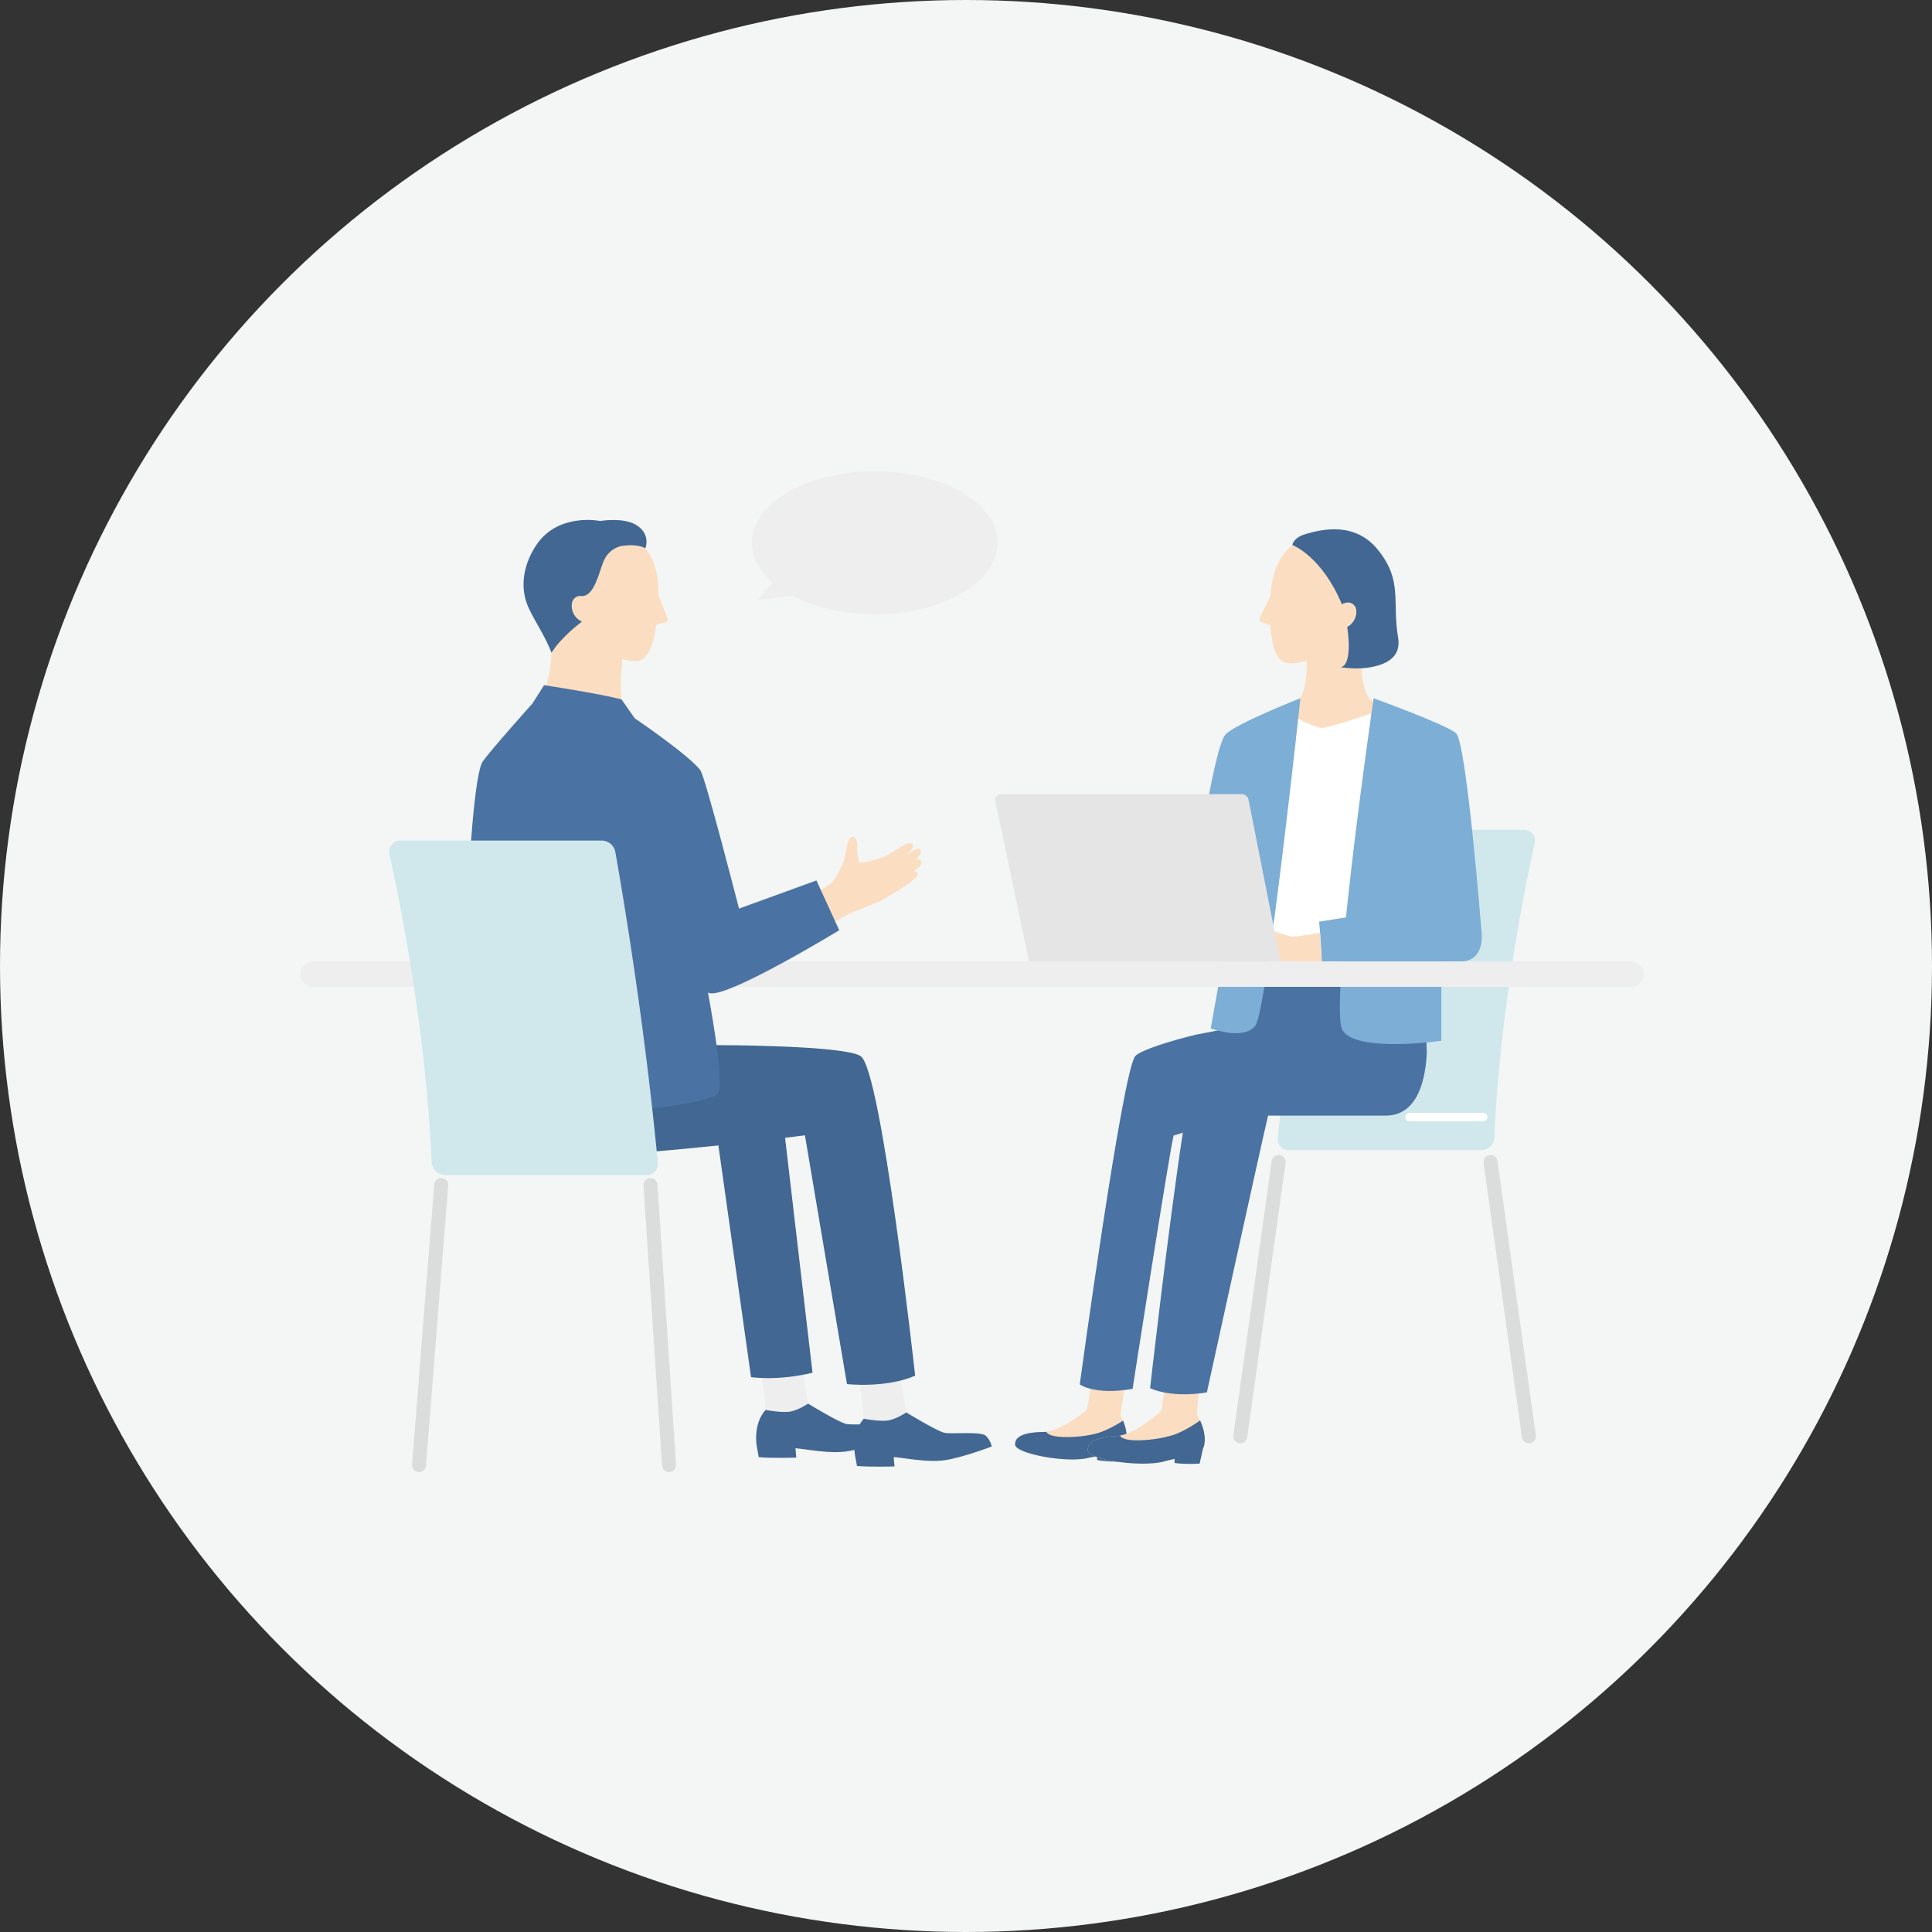
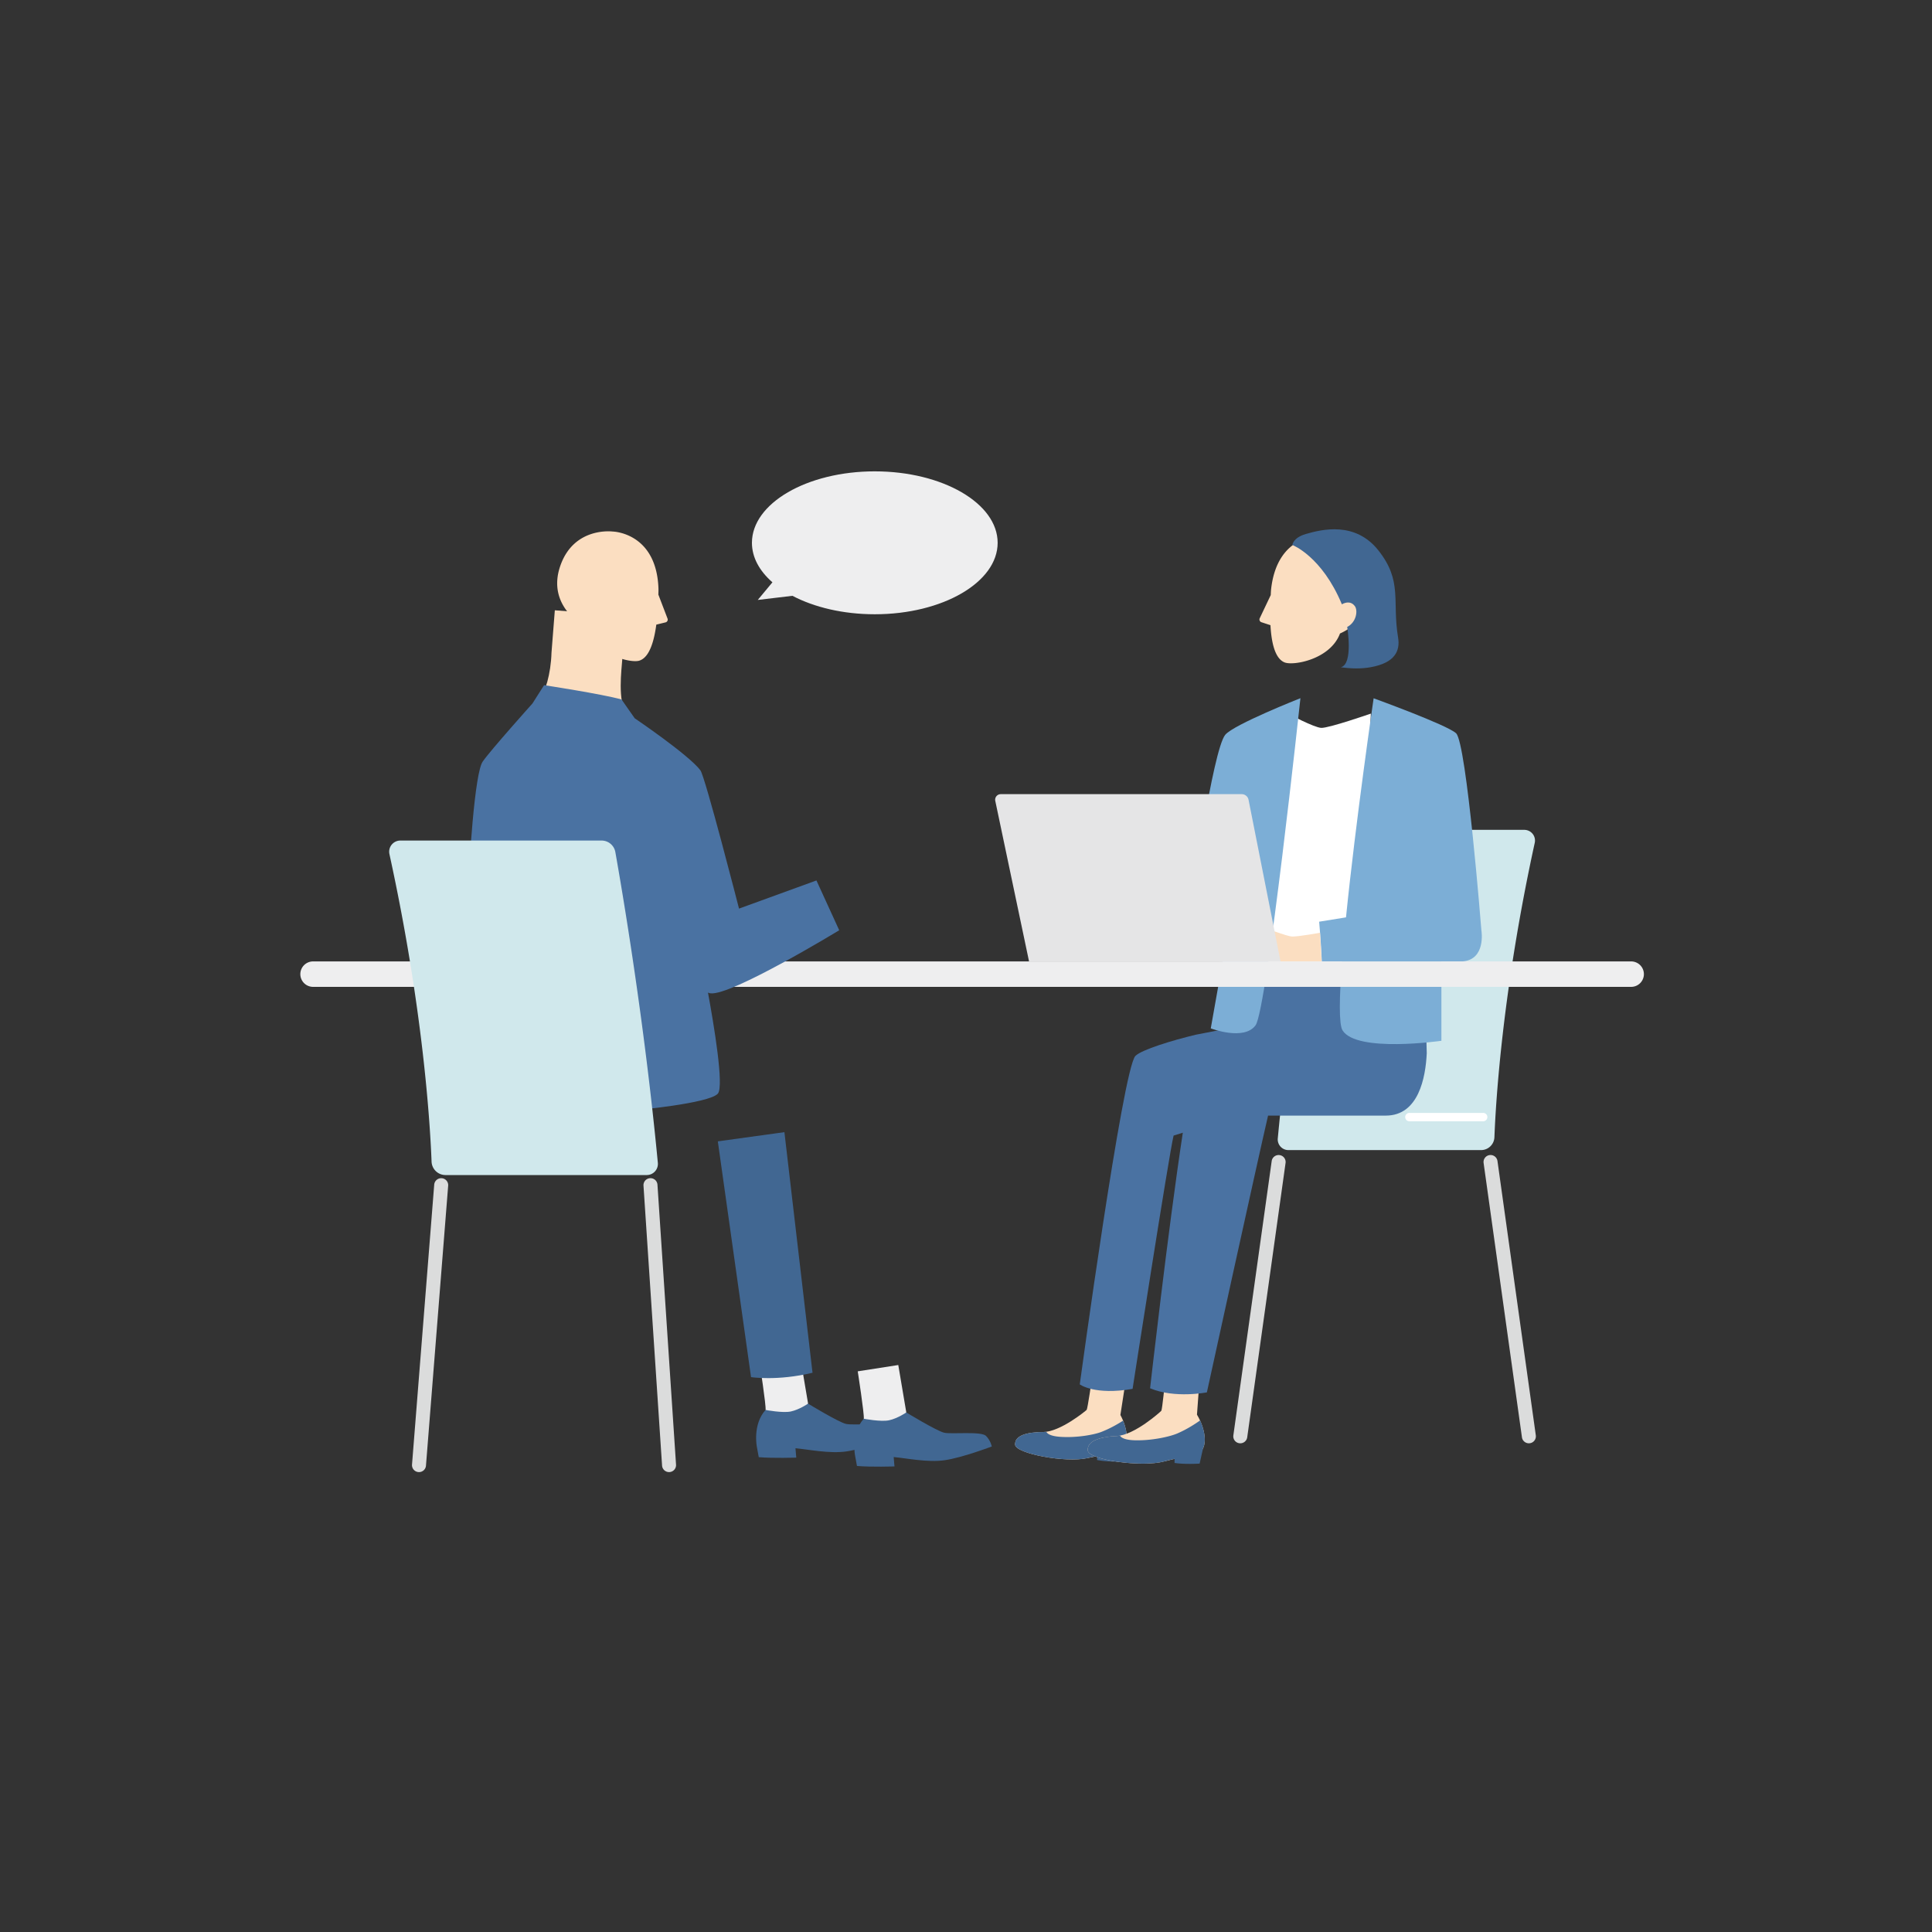
<svg xmlns="http://www.w3.org/2000/svg" fill="none" viewBox="0 0 300 300">
  <rect x="0" y="0" width="300" height="300" fill="#333333" stroke="none" />
-   <circle cx="150" cy="150" r="150" fill="#F3F6F5" />
  <mask id="a" style="mask-type:alpha" maskUnits="userSpaceOnUse" x="38" y="66" width="225" height="169">
-     <path fill="#D9D9D9" d="M38 66h224.458v168.344H38z" />
-   </mask>
+     </mask>
  <g clip-path="url(#b)">
    <path d="M232.053 176.594c.215-5.645 1.261-22.832 6.263-45.727a1.659 1.659 0 0 0-1.627-2.007h-29.91c-1.01 0-1.872.721-2.049 1.709-1.017 5.717-4.306 25.007-6.318 46.206a1.659 1.659 0 0 0 1.657 1.811h29.903c1.12 0 2.035-.879 2.079-1.992h.002Z" fill="#D0E8EC" />
    <path d="M237.401 224.114c-.535 0-1-.392-1.074-.932l-5.953-42.595a1.086 1.086 0 0 1 2.153-.3l5.953 42.595a1.087 1.087 0 0 1-1.077 1.232h-.002ZM192.592 224.114a1.082 1.082 0 0 1-1.077-1.232l5.953-42.595a1.085 1.085 0 0 1 1.228-.922 1.08 1.08 0 0 1 .925 1.222l-5.953 42.595a1.084 1.084 0 0 1-1.074.932h-.002Z" fill="#DBDCDC" />
    <path d="M230.282 174.111h-11.408a.65.65 0 1 1 0-1.299h11.408a.65.65 0 1 1 0 1.299Z" fill="#fff" />
    <path d="m174.768 214.578-.792 5.141c1.196 2.218 1.304 4.591.353 5.434-.952.843-2.018.476-5.455 1.256-3.437.779-11.162-.701-11.246-2.073-.084-1.373 1.667-1.953 4.339-1.971 2.67-.018 6.628-3.298 6.769-3.44.141-.143.821-4.846.821-4.846l5.216.501-.005-.002Z" fill="#FBDEC1" />
    <path d="M174.39 220.597c-.588.385-1.931 1.205-3.462 1.783-1.067.402-3.706.899-6.245.733-1.583-.104-2.069-.502-2.209-.787a3.426 3.426 0 0 1-.507.038c-2.669.018-4.423.599-4.339 1.971.084 1.373 7.812 2.852 11.246 2.073a29.84 29.84 0 0 1 1.501-.298l-.025.599c1.475.3 3.697.257 3.697.257l.601-2.228c.494-.897.412-2.501-.258-4.141Z" fill="#416792" />
    <path d="m186.206 215.008-.34 4.66c1.358 2.274 1.578 4.759.619 5.686-.959.927-2.097.591-5.666 1.564-3.57.972-11.748-.23-11.901-1.666-.154-1.436 1.662-2.126 4.464-2.266 2.803-.14 6.805-3.761 6.946-3.919.14-.158.567-4.492.567-4.492l5.311.428v.005Z" fill="#FBDEC1" />
    <path d="M186.342 220.569c-.601.431-1.971 1.353-3.552 2.027-1.099.472-3.846 1.113-6.52 1.052-1.665-.038-2.194-.433-2.356-.726a4.01 4.01 0 0 1-.529.064c-2.802.14-4.616.83-4.465 2.266.154 1.437 8.329 2.641 11.901 1.666.586-.161 1.097-.28 1.563-.382v.629c1.565.249 3.894.102 3.894.102l.529-2.366c.476-.963.32-2.643-.46-4.334l-.005.002Z" fill="#416792" />
    <path d="M221.144 148.735h-28.553l-1.83 10.95-5.074.983c-3.636.871-8.4 2.318-9.379 3.293-1.962 1.953-8.643 51.006-8.643 51.006s2.314 1.734 8.203.693c0 0 5.633-36.313 6.367-39.328l1.432-.446c-2.332 15.31-5.081 39.685-5.081 39.685 3.826 1.622 8.817.636 8.817.636s7.817-35.737 9.502-42.977h18.284c5.081 0 6.18-5.885 6.357-9.699l-.402-14.798v.002Z" fill="#4A72A2" />
-     <path d="m212.644 108.43 3.148 2.758-12.448 8.675-4.984-8.963c4.757-.479 4.534-6.578 4.578-8.572v-5.352h8.466s-.647 9.465 1.24 11.459v-.005Z" fill="#FBDEC1" />
    <path d="M212.865 110.808s-6.57 2.287-7.718 2.216c-1.148-.072-5.168-2.216-5.168-2.216l-4.966 42.432h15.936l1.916-42.432Z" fill="#fff" />
    <path d="M208.075 98.366c-1.501 4.041-7.255 5.047-8.612 4.49-.834-.344-1.949-1.46-2.187-5.778l-1.404-.461a.444.444 0 0 1-.263-.612l1.711-3.6c.018-.319.025-.645.064-.983 1.002-8.635 7.771-8.23 7.771-8.23s6.004-.331 7.676 5.859c1.806 6.677-4.756 9.315-4.756 9.315Z" fill="#FBDEC1" />
    <path d="M188.007 159.686s5.185 1.988 6.963-.489c1.777-2.478 6.96-50.782 6.96-50.782s-10.338 4.076-11.673 5.681c-1.944 2.335-5.342 26.397-5.342 26.397l6.27 1.309-3.178 17.884ZM230.033 144.516s-2.296-29.137-3.935-30.657c-1.396-1.296-12.801-5.429-12.801-5.429s-2.777 19.032-4.291 34.018l-4.168.672s.281 3.038.414 6.166h3.138c-.427 5.589-.507 9.76.079 10.707 2.179 3.525 15.35 1.62 15.35 1.62v-12.327h3.268c3.683-.27 2.951-4.77 2.951-4.77h-.005Z" fill="#7CAED6" />
    <path d="M204.968 144.842s-3.255.583-4.26.583-4.26-1.525-5.695-1.525c-1.435 0-4.452 2.526-4.93 3.145-.478.619-1.105 2.241-.839 2.241h15.977l-.251-4.444h-.002Z" fill="#FBDEC1" />
    <path d="M200.675 84.623s4.577 1.729 7.692 9.218c0 0 1.232-.805 2.022.293.463.641.274 2.452-1.196 3.219 0 0 .976 5.811-.998 6.256 1.591.224 3.143.263 4.618 0 3.829-.677 4.621-2.572 4.279-4.616-.949-5.697.728-8.727-3.043-13.51-3.603-4.568-8.794-3.287-11.293-2.561-1.984.578-2.081 1.703-2.081 1.703v-.002Z" fill="#416792" />
    <path d="M48.62 153.24a1.98 1.98 0 0 1-1.984-1.976 1.98 1.98 0 0 1 1.984-1.976h204.66a1.98 1.98 0 0 1 1.984 1.976 1.98 1.98 0 0 1-1.984 1.976H48.62Z" fill="#EEEEEF" />
    <path d="m159.789 149.285-5.243-24.925a.869.869 0 0 1 .852-1.044h37.411c.519 0 .966.367 1.066.874l4.966 25.095h-39.052Z" fill="#E5E5E6" />
-     <path d="M142.6 133.421a1.092 1.092 0 0 0-.471.046c.133-.105.243-.194.317-.263.665-.611.757-1.4.138-1.431-.283-.015-1.143.504-1.825.95.787-.693 1.35-1.436.78-1.732-.778-.402-2.916 1.618-4.995 2.31-2.076.693-2.997.619-2.997.619-.245-.12-.478-1.357-.429-2.249.048-.891-.154-1.724-.708-1.736-.959-.023-1.021 2.819-1.412 3.85-.391 1.029-1.373 2.788-1.736 3.188-.366.4-2.946 1.923-2.946 1.923l2.225 4.881s2.439-1.499 3.6-2.016c1.161-.517 4.043-1.564 4.836-1.994.792-.431 4.966-2.906 5.408-3.744.394-.743-.281-.723-.586-.685.622-.433 1.115-.84 1.233-1.107.194-.449-.09-.757-.43-.813l-.002.003Z" fill="#FBDEC1" />
    <path d="m125.48 217.959-1.245-7.367-6.296.98s1.048 6.733.938 7.365l4.056 2.566 2.549-3.542-.002-.002Z" fill="#EEEEEF" />
    <path d="M137.844 221.593c-.744-.744-5.319-.227-6.472-.487-1.154-.259-5.892-3.147-5.892-3.147s-1.368.935-2.68 1.215c-1.263.272-3.925-.24-3.925-.24-2.041 2.272-1.353 5.71-1.353 5.71l.297 1.624c2.242.191 5.828.069 5.828.069s-.093-.919-.126-1.454c1.926.168 5.291.881 7.94.489 2.792-.413 7.29-2.129 7.29-2.129s-.163-.912-.907-1.655v.005Z" fill="#416792" />
    <path d="m140.73 219.326-1.245-7.367-6.296.981s1.049 6.733.939 7.364l4.056 2.567 2.549-3.542-.003-.003Z" fill="#EEEEEF" />
    <path d="M153.094 222.96c-.744-.744-5.319-.227-6.472-.486-1.153-.26-5.892-3.148-5.892-3.148s-1.368.935-2.679 1.215c-1.264.272-3.926-.24-3.926-.24-2.04 2.272-1.352 5.71-1.352 5.71l.296 1.624c2.243.191 5.828.069 5.828.069s-.092-.919-.125-1.454c1.925.168 5.29.881 7.94.489 2.792-.413 7.29-2.129 7.29-2.129s-.164-.912-.908-1.655v.005ZM121.803 175.799l4.365 37.36c-5.472 1.319-9.548.68-9.548.68l-5.156-36.609 10.339-1.431Z" fill="#416792" />
    <path d="M83.773 108.46c.839-.759 1.77-3.807 1.862-7.097l.519-6.598 10.995.856-.519 6.702c-.117 1.767-.76 6.417.657 8.607l-5.986 4.856-7.526-7.328-.002.002Z" fill="#FBDEC1" />
    <path d="M91.045 97.436c1.18 4.146 6.836 5.598 8.234 5.147.86-.278 2.056-1.304 2.632-5.59l1.434-.351a.441.441 0 0 0 .31-.588l-1.425-3.723c.008-.319.026-.645.013-.983-.325-8.686-7.101-8.811-7.101-8.811s-5.96-.795-8.111 5.246c-2.322 6.516 4.012 9.656 4.012 9.656l.002-.003Z" fill="#FBDEC1" />
-     <path d="M96.587 84.767s-2.04.235-2.938 2.565c-.709 1.838-1.42 5.218-3.291 5.235-.392-.076-.87-.02-1.284.469-.55.652-.455 2.715 1.294 3.489 0 0-3.166 2.302-4.733 4.838-1.092-2.918-3.095-5.582-3.854-7.731-1.043-2.954-.36-6.303 1.588-9.127 3.403-4.93 9.847-3.608 9.847-3.608s2.616-.448 4.619.193c1.792.573 3.035 2.117 2.378 4.052 0 0-1.09-.754-3.626-.372v-.002ZM133.647 163.996c-2.667-1.711-22.375-1.709-22.375-1.709l-10.11-1.617H75.414l-.371 4.948s-2.002 12.071 12.591 13.565c6.191.853 28.525-1.762 37.355-2.892l6.526 38.63s6.032.677 10.589-1.304c0 0-5.227-47.545-8.459-49.618l.002-.003Z" fill="#416792" />
    <path d="M110.303 154.238c3.158.476 20.01-9.789 20.01-9.789l-3.537-7.733-12.021 4.372s-5.252-20.497-6.004-21.487c-1.826-2.402-10.195-8.068-10.195-8.068l-2.04-2.918c-3.08-.861-12.03-2.223-12.03-2.223l-1.807 2.845s-6.529 7.282-7.728 9.024c-2.393 3.479-3.7 50.899-2.841 52.616.862 1.716 21.674 2.075 26.44 1.525 0 0 11.577-1.057 12.917-2.582.992-1.131-.627-10.772-1.532-15.691.123.053.243.094.363.114l.005-.005Z" fill="#4A72A2" />
    <path d="M103.89 228.586a1.085 1.085 0 0 1-1.084-1.011l-2.885-43.474a1.084 1.084 0 0 1 1.013-1.151 1.08 1.08 0 0 1 1.156 1.008l2.884 43.474a1.084 1.084 0 0 1-1.013 1.151h-.071v.003ZM65.062 228.586c-.028 0-.058 0-.087-.003a1.081 1.081 0 0 1-.997-1.164l3.447-43.473a1.09 1.09 0 0 1 1.169-.994c.598.046 1.046.568.997 1.164l-3.447 43.474a1.086 1.086 0 0 1-1.082.998v-.002Z" fill="#DBDCDC" />
    <path d="M67.014 180.383c-.225-5.895-1.317-23.848-6.544-47.764a1.734 1.734 0 0 1 1.698-2.098H93.41a2.17 2.17 0 0 1 2.14 1.785c1.061 5.971 4.498 26.119 6.6 48.263a1.733 1.733 0 0 1-1.731 1.892H69.185a2.166 2.166 0 0 1-2.171-2.08v.002Z" fill="#D0E8EC" />
    <path d="M135.836 73.191c-10.535 0-19.076 4.969-19.076 11.095 0 2.27 1.173 4.378 3.183 6.135l-2.275 2.737 5.38-.641c3.383 1.78 7.868 2.865 12.791 2.865 10.535 0 19.076-4.969 19.076-11.096 0-6.126-8.544-11.095-19.079-11.095Z" fill="#EEEEEF" />
  </g>
  <defs>
    <clipPath id="b">
      <path fill="#fff" d="M46.636 73.191h208.63v155.394H46.637z" />
    </clipPath>
  </defs>
</svg>